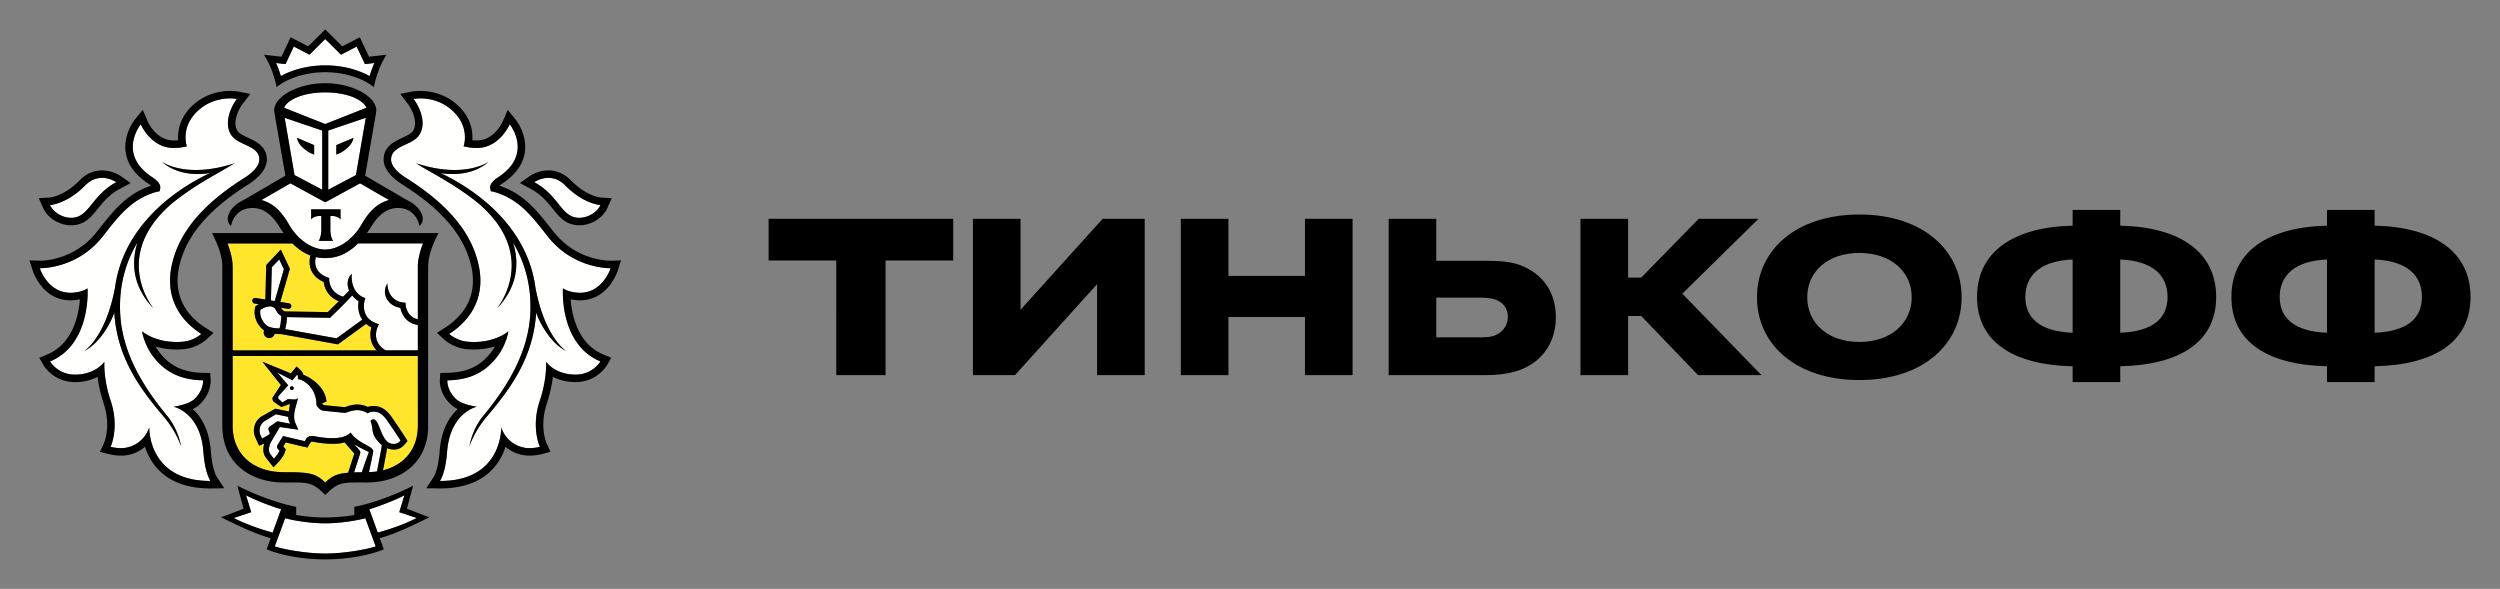
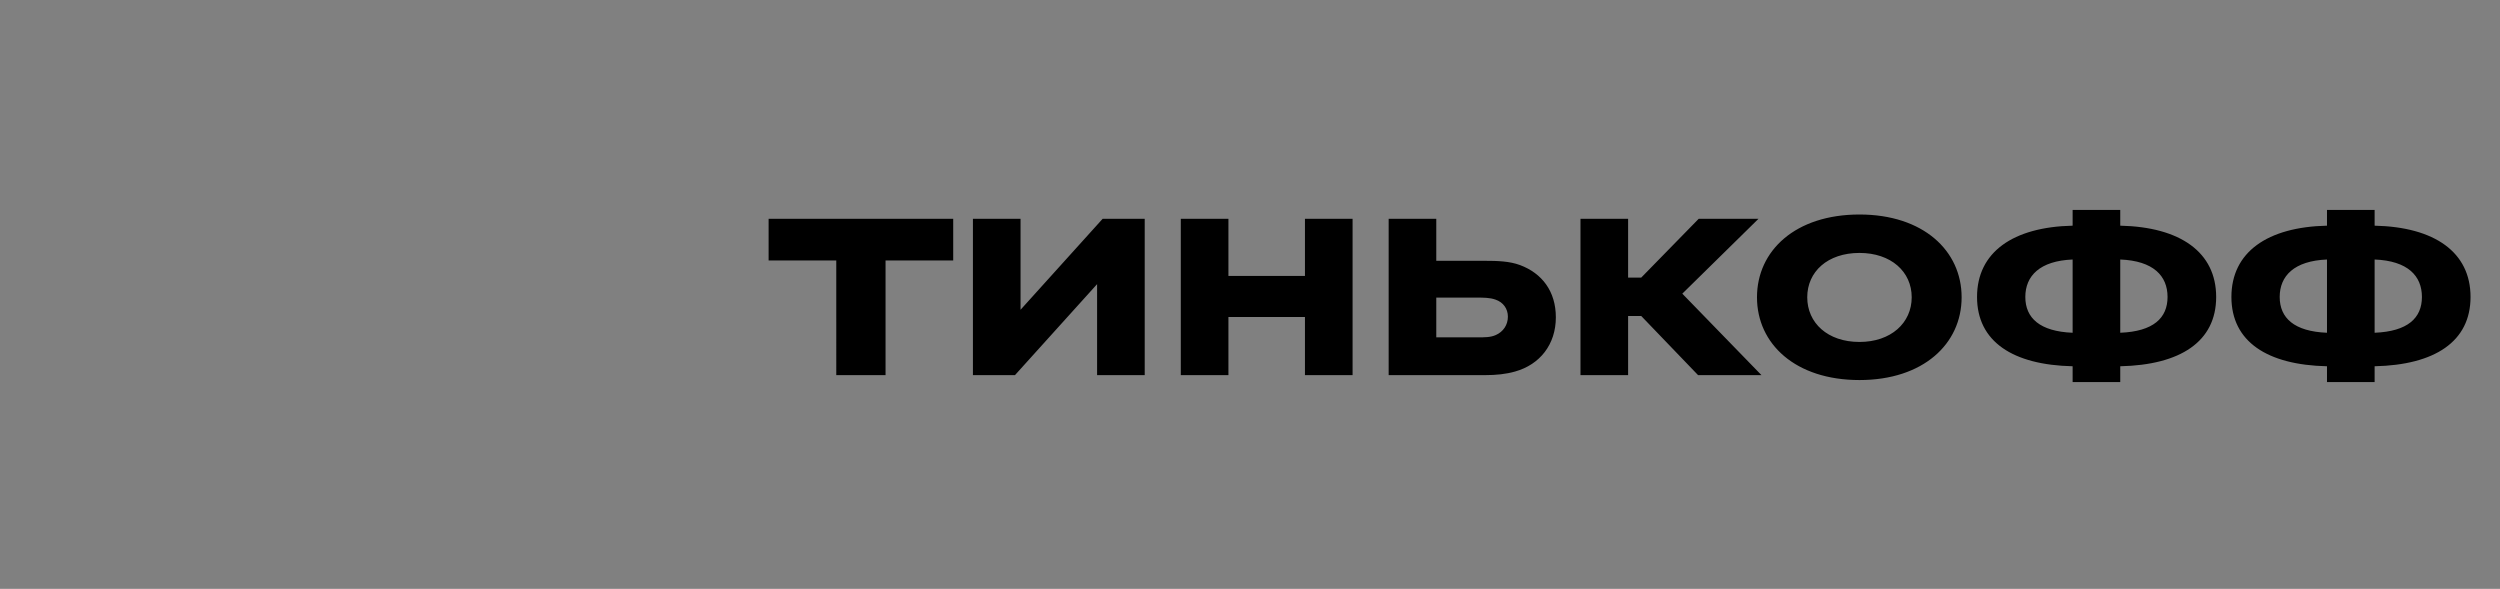
<svg xmlns="http://www.w3.org/2000/svg" width="424.56" height="100" version="1.1" viewBox="0 0 424.56 100">
  <rect x="0" y="0" width="424.56" height="100" fill="#808080" stroke="none" />
-   <path d="m44.491 74.444s1.227-0.502 1.339-0.865l-0.167-0.407c-0.114-0.268-0.1-0.558 0.126-0.714l1.322-0.918 2.212 0.427s-0.402-0.502-0.363-1.171l-2.109-0.446-1.991 1.213a1.936 1.936 0 0 0-0.633 2.301l0.265 0.583zm15.638 5.779c0.393-0.017 0.834-0.022 1.311-0.022 0 0 1.138-3.333 1.202-3.439a27.771 27.771 0 0 1-2.471-1.308c0.337 0.508 1.157 1.085 0.996 1.531zm0.678-38.884c-1.69 1.679-3.311 2.301-4.758 2.446a7.67 7.67 0 0 1-0.798 0.045h-0.036a7.592 7.592 0 0 1-1.584-0.167c-0.095 0.377-0.215 1.166 0.128 1.913 0.307 0.678 0.929 1.183 1.838 1.52l0.307 0.12 0.003 0.329c0 0.098 0.073 2.234 2.399 2.828 0.379-0.39 0.725-0.745 0.976-1.043-0.474-1.118-0.223-2.262 0.466-2.823-0.028 0.12-0.335 2.923 1.911 3.966l0.371 0.176-0.112 0.393c-0.036 0.12-0.784 2.834 1.936 3.843l0.48 0.184-0.215 0.466c-0.047 0.103-1.113 2.566 1.397 3.966h5.442v-4.332c-1.936-0.237-2.753-1.796-2.965-2.901-0.901-0.153-1.595-0.541-2.072-1.174-1.143-1.506-0.162-2.887-0.148-2.962-0.003 0.011 0 1.478 0.904 2.388 0.449 0.435 0.979 0.775 1.785 0.851l0.393 0.036 0.033 0.404c0.008 0.086 0.223 2.075 2.07 2.388l-0.003-8.842c0-1.372 0.399-2.75 0.879-4.022h-11.026zm-14.651 4.053-0.145 5.628 0.641 0.1 1.562-5.403-0.795-1.662-1.261 1.336zm3.386 20.846a0.315 0.315 0 0 1-0.304-0.343 0.318 0.318 0 0 1 0.343-0.298c0.184 0.008 0.312 0.167 0.307 0.34a0.326 0.326 0 0 1-0.346 0.301zm13.839 4.984c0.047 0 0.103 0.006 0.153 0.02 0.976 0.279 1.219 3.788 2.923 4.1 0.167 0.036 0.324 0.045 0.457 0.045 0.494 0 0.787-0.209 1.105-0.586 0 0-0.859-1.347-1.501-2.259-0.851-1.194-1.512-2.636-3.099-2.636-0.039 0-0.084 0-0.126 0.006a1.579 1.579 0 0 0-0.842 0.284 3.277 3.277 0 0 0-1.785-0.544c-0.99 0-1.766 0.457-2.153 0.457h-0.014l-3.542-0.351c-0.555-0.056-0.993-0.614-1.152-0.831l-0.061-0.095c0-0.098 0-0.195-0.006-0.282-0.12-2.904-2.362-4.145-3.163-4.167 0 0 0.095-0.552-0.12-0.761l-0.781 0.948-2.566-1.289 1.83 2.142-1.548 1.743c-0.195 0.198-0.17 0.466-0.089 0.58l0.669 0.591 0.848-0.516c0.042-0.031 0.12-0.042 0.215-0.042 0.234 0 0.586 0.061 0.901 0.061 0.349 0 0.647-0.073 0.683-0.399-0.106 1.077-1.105 2.948-0.449 4.418l0.485 1.11-3.132-0.452-1.467 2.48c-0.452 0.826-0.524 1.718-0.089 2.203l0.549 0.689s0.77-0.817 0.94-1.355l-0.248-0.273c-0.209-0.232-0.198-0.438-0.07-0.686l0.92-1.528 3.696 0.873 0.195-0.335c0.251-0.418 0.614-0.541 1.01-0.541 0.165 0 0.332 0.02 0.505 0.047 0.686 0.137 1.816 0.318 2.945 0.318 1.241 0 2.471-0.223 3.127-0.957 1.339 1.989 4.055 2.304 3.841 3.316l-0.714 3.408c0.474-0.022 0.929-0.053 1.361-0.112l0.681-3.545a20.333 20.333 0 0 0 0.145-0.906c-0.262-0.268-0.895-0.828-1.255-1.512-0.477-0.923-0.218-1.406-0.664-2.605 0 0 0.139-0.279 0.452-0.279zm32.803-11.603c-2.873-1.422-4.686-5.188-5.126-6.543-0.474 7.469-4.114 12.651-8.367 17.638-2.209 2.588-2.979 5.104-2.979 5.104s0.427-2.85 2.334-5.171c3.969-4.775 7.74-10.722 8.022-17.6 0.192-4.797-1.038-8.688-2.962-11.895 1.077 3.339 0.923 7.43-2.728 11.248 0 0 7.271-8.724-2.892-17.672-4.067-3.403-8.518-5.506-10.808-6.995 8.275 2.705 12.319-0.273 12.319-0.273-2.644 2.295-6.066 2.256-8.189 1.925 0.577 0.282 1.177 0.577 1.819 0.92 6.981 3.799 13.252 10.049 14.323 18.701v-0.067c1.62 8.498 5.235 10.679 5.235 10.679zm2.125-9.902c0.064 0.006 0.12 0.006 0.184 0.006 3.891 0 5.207-4.175 5.207-4.175h-0.075c-0.714 0-6.499-0.167-10.588-5.375-2.689-3.422-4.895-6.432-9.252-7.614l-0.43-0.078-0.092-0.438c-0.12-0.667 0.335-1.291 1.372-1.964 6.011-3.944 1.925-8.975 1.925-8.975s-1.712 4.022-5.553 4.022l-0.287-0.006c-0.435-0.022-0.856-0.036-1.28-0.128l-0.708-0.139s1.096-2.984-1.548-5.721c-1.989-2.07-4.412-2.421-5.81-2.421-0.706 0-1.152 0.092-1.152 0.092 1.328 1.738 2.287 4.624 0.753 6.404-1.325 1.528-4.56 1.604-4.56 3.885 0 0.965 0.901 2.092 2.519 3.104 4.864 3.068 9.692 7.14 11.7 12.598 2.51 6.806-0.318 11.324-4.351 13.915 0 0 1.266 1.166 3.099 1.317 0.374 0.036 0.739 0.053 1.079 0.053 3.874 0 5.877-1.821 5.877-1.821s-0.332 2.516-2.343 4.85c-1.863 2.153-4.304 3.425-8.027 3.478 0 0-0.117 1.729 1.531 3.23 1.057 0.946 3.492 1.255 3.492 1.255s-4.563 0.923-5.068 7.676c-0.273 3.659-1.205 4.928-1.205 4.928h0.081c10.588 0 10.317-9.098 10.317-9.098s0.736 2.694 3.69 3.397c0.357 0.095 0.739 0.131 1.102 0.131 0.948 0 1.777-0.223 1.777-0.223s-1.548-3.269-0.014-7.84c1.275-3.796 1.068-6.607 1.068-6.607s1.425 2.162 4.965 2.181h0.036a4.97 4.97 0 0 0 4.228-2.237c-7.059-2.937-6.362-12.412-6.362-12.412s0.915 0.686 2.703 0.753zm-70.535 20.997c-4.253-4.987-7.893-10.169-8.373-17.638-0.438 1.358-2.248 5.124-5.118 6.543 0 0 3.609-2.181 5.23-10.679v0.067c1.074-8.652 7.344-14.902 14.325-18.698 0.641-0.349 1.244-0.641 1.816-0.92-2.12 0.329-5.545 0.368-8.186-1.925 0 0 4.044 2.976 12.316 0.271-2.287 1.489-6.739 3.592-10.803 6.995-10.166 8.947-2.895 17.672-2.895 17.672-3.654-3.821-3.804-7.907-2.728-11.248-1.925 3.208-3.157 7.098-2.957 11.899 0.276 6.875 4.044 12.821 8.005 17.6 1.919 2.315 2.351 5.165 2.351 5.165s-0.781-2.513-2.984-5.101zm1.701-1.646s2.435-0.307 3.492-1.255c1.646-1.498 1.531-3.227 1.531-3.227-3.726-0.053-6.164-1.325-8.036-3.478-2.003-2.334-2.337-4.85-2.337-4.85s2.003 1.821 5.871 1.821c0.349 0 0.711-0.017 1.082-0.053a5.712 5.712 0 0 0 3.107-1.317c-4.039-2.591-6.867-7.11-4.359-13.918 2.008-5.453 6.833-9.527 11.704-12.598 1.615-1.01 2.513-2.136 2.513-3.102 0-2.281-3.23-2.357-4.555-3.885-1.534-1.78-0.572-4.666 0.753-6.404 0 0-0.443-0.092-1.152-0.092-1.395 0-3.818 0.351-5.81 2.421-2.65 2.739-1.548 5.723-1.548 5.723l-0.708 0.139c-0.421 0.086-0.848 0.103-1.283 0.128l-0.279 0.003c-3.849 0-5.559-4.019-5.559-4.019s-4.08 5.029 1.93 8.973c1.032 0.672 1.487 1.3 1.367 1.964l-0.092 0.435-0.438 0.078c-4.348 1.185-6.554 4.195-9.248 7.617-4.089 5.207-9.868 5.375-10.585 5.375h-0.078s1.319 4.175 5.213 4.175c0.061 0 0.117 0 0.184-0.006 1.788-0.064 2.705-0.75 2.705-0.75s0.692 9.474-6.365 12.412c0 0 1.286 2.24 4.231 2.24h0.033c3.542-0.022 4.965-2.184 4.965-2.184s-0.206 2.814 1.063 6.607c1.534 4.574-0.006 7.838-0.006 7.838s0.823 0.223 1.774 0.223c0.368 0 0.745-0.033 1.099-0.128 2.951-0.703 3.69-3.397 3.69-3.397s-0.271 9.098 10.319 9.098h0.078s-0.929-1.269-1.199-4.928c-0.502-6.75-5.071-7.678-5.071-7.678zm23.365-33.526h4.993v1.715c-0.586-0.72-1.729-0.572-1.729-0.572v2.474s0.039 1.216 0.469 1.743h-2.471c0.432-0.527 0.469-1.743 0.469-1.743v-2.474s-1.138-0.148-1.729 0.572zm-5.439 0.257c0.173 0.187 0.343 0.39 0.508 0.594 0.039 0.047 0.075 0.089 0.114 0.145 0.153 0.201 0.307 0.418 0.455 0.636l0.1 0.148c0.176 0.268 0.343 0.544 0.51 0.831 1.528 2.641 3.972 4.22 6.139 4.223 2.173-0.003 4.613-1.581 6.144-4.223 0.17-0.293 0.34-0.577 0.519-0.845a12.197 12.197 0 0 1 0.653-0.906c0.17-0.212 0.346-0.418 0.524-0.608 0.031-0.028 0.056-0.059 0.086-0.084 0.781-0.798 1.704-1.406 2.92-1.743l-0.541-0.315h-0.028l-2.153-1.25-2.206-1.269-5.902 3.219-0.017-0.014-0.008 0.014-5.902-3.219-2.209 1.269-2.153 1.25h-0.025l-0.544 0.315c1.213 0.335 2.139 0.937 2.92 1.738 0.033 0.028 0.056 0.067 0.095 0.095zm7.826-20.115c-3.654 0.003-6.396 1.202-6.992 2.616l6.992 2.761 6.995-2.761c-0.591-1.414-3.333-2.613-6.995-2.616zm0.075 73.184h-0.139c-2.215 0.014-5.269-0.441-6.736-0.873l-1.768 4.795c1.166 0.416 5.115 1.213 8.577 1.213 3.456 0 7.408-0.798 8.571-1.213l-1.766-4.792c-1.476 0.43-4.524 0.884-6.739 0.87zm13.379-4.769c-1.317 0.747-4.253 1.869-5.963 2.388l1.434 3.961c2.644-0.725 4.828-1.57 6.63-2.477l-2.979-0.99zm-26.901 0 0.881 2.881-2.982 0.99c1.799 0.906 3.991 1.752 6.627 2.474l1.436-3.961c-1.707-0.519-4.649-1.637-5.963-2.385zm13.446-72.997c2.759 0 5.458 0.661 7.539 1.819 0.19-0.636 0.455-1.411 0.814-2.223l-0.787 0.095-0.823 0.084-0.349-0.75-1.054-2.223-1.913 0.999-0.747 0.379-0.597-0.586-2.083-2.064-2.078 2.064-0.594 0.586-0.745-0.379-1.925-0.999-1.04 2.223-0.354 0.753-0.826-0.086-0.781-0.095c0.36 0.812 0.622 1.587 0.814 2.223 2.086-1.157 4.786-1.819 7.531-1.819zm42.074 25.708c0.36 0.123 0.722 0.179 1.082 0.179 1.562 0 3.068-1.012 3.584-2.167 0 0-2.859-0.173-5.933-3.3-0.976-1.01-2.014-1.314-2.901-1.314-1.381 0-2.418 0.728-2.418 0.728 3.715 1.98 4.471 5.16 6.585 5.874zm-85.222 0.176c0.363 0 0.725-0.053 1.074-0.179 2.12-0.714 2.884-3.891 6.591-5.868 0 0-1.038-0.731-2.41-0.731-0.893 0-1.927 0.301-2.909 1.317-3.071 3.124-5.927 3.3-5.927 3.3 0.513 1.152 2.022 2.164 3.581 2.164zm41.271-12.347v1.618l-0.31-0.145c-0.014-0.011-0.471-0.112-1.261-0.742-1.308-1.015-1.333-1.952-1.333-1.952l2.901 1.222zm1.367 7.578v-10.047l-6.381-2.17 1.685 9.734 4.7 2.482zm2.399-7.578 2.901-1.222s-0.022 0.937-1.336 1.952c-0.789 0.628-1.244 0.731-1.258 0.742l-0.307 0.142zm3.328 5.099 1.676-9.734-6.379 2.167v10.047l4.702-2.482zm-14.752 25.769c0.622 0.223 1.375 0.271 1.763 0.271 0.014-0.047 0.036-0.106 0.056-0.179 0.031-0.112 0.064-0.229 0.089-0.351 0.109-0.558 0.145-1.185 0.156-1.593a2.237 2.237 0 0 1-0.84-0.887c-0.237-0.499-0.575-0.734-1.068-0.734-0.641 0-1.33 0.39-1.629 0.569-0.234 1.389 0.789 2.65 1.473 2.901zm14.118-5.33c-1.183 1.291-3.506 3.542-3.618 3.654l-0.139 0.139-7.335-0.114a7.614 7.614 0 0 1-0.234 1.799l-0.059 0.232 8.722 1.573c0.906-0.636 3.403-2.463 4.373-3.18-0.706-1.032-0.773-2.256-0.614-3.115a4.365 4.365 0 0 1-1.096-0.987z" fill="#fffffe" />
-   <path d="m70.957 60.456h-31.448v11.851c0 4.848 3.5 7.879 8.669 7.879 4.315 0 5.453 0.167 7.056 1.766 1.107-1.107 2.022-1.517 3.905-1.673l0.042-0.181 0.99-3.071c-0.056-0.07-1.673-1.913-1.673-1.913-0.641 0.215-1.183 0.251-2.092 0.251-0.929 0-1.98-0.112-3.121-0.324a1.448 1.448 0 0 0-0.326-0.039c-0.139 0-0.148 0.011-0.187 0.081l-0.195 0.326-0.363 0.597-0.678-0.159-3.018-0.711-0.416 0.683 0.064 0.075 0.365 0.404-0.162 0.53c-0.223 0.689-0.943 1.495-1.163 1.718l-0.753 0.809-0.689-0.867-0.516-0.65c-0.544-0.608-0.669-1.54-0.363-2.516a0.059 0.059 0 0 1-0.031 0.011l-0.851 0.354-0.382-0.837-0.271-0.589a2.884 2.884 0 0 1 0.957-3.478l2.427-1.375 2.315 0.455c0.056-0.223 0.139-1.015 0.204-1.219-0.045-0.006-0.086-0.014-0.131-0.014l-1.333 0.496-1.283-0.887s-0.502-0.485-0.047-0.971l1.241-1.888-3.152-3.961 4.845 1.991 0.324-0.399 0.653-0.787 0.742 0.708a1.411 1.411 0 0 1 0.39 0.7c1.333 0.522 3.726 2.058 3.938 4.557l-0.747 0.298v0.02c0.17 0.204 0.312 0.287 0.357 0.296l3.458 0.34c0.089-0.017 0.195-0.056 0.318-0.089 0.432-0.148 1.077-0.363 1.841-0.363 0.625 0 1.227 0.145 1.805 0.418 0.215-0.084 0.474-0.142 0.781-0.162l0.167-0.006c1.849 0 2.77 1.386 3.509 2.493 0.123 0.192 0.245 0.371 0.374 0.549 0.647 0.915 1.492 2.251 1.526 2.309l0.382 0.594-0.469 0.547c-0.357 0.418-0.901 0.906-1.827 0.906a3.347 3.347 0 0 1-0.625-0.064 2.65 2.65 0 0 1-0.552-0.17 14.105 14.105 0 0 1-0.098 0.589l-0.605 3.171c3.626-0.893 5.93-3.637 5.93-7.564zm-31.448-0.954h24.461c-1.222-1.266-1.202-2.864-0.893-3.905a4.033 4.033 0 0 1-0.912-0.602c-0.957 0.706-3.874 2.834-4.636 3.369l-0.165 0.112-9.6-1.74h-0.195c-0.229 0-0.566-0.008-0.934-0.056a0.934 0.934 0 0 1-1.673 0.337 0.934 0.934 0 0 1-0.167-0.706l0.036-0.209c-0.987-0.697-1.905-2.259-1.498-3.905l0.039-0.173 0.139-0.1a5.411 5.411 0 0 1 0.435-0.268l-0.697-0.112a0.483 0.483 0 0 1-0.396-0.544c0.045-0.262 0.287-0.446 0.547-0.399l1.659 0.262 0.153-5.86 2.471-2.622 1.545 3.255-1.629 5.64 1.467 0.232a0.48 0.48 0 0 1 0.396 0.549 0.471 0.471 0 0 1-0.469 0.396l-0.075-0.003-1.197-0.195c0.017 0.039 0.039 0.059 0.056 0.098a1.311 1.311 0 0 0 0.575 0.53l7.316 0.12c0.31-0.304 1.077-1.057 1.869-1.855a3.952 3.952 0 0 1-2.566-3.272c-1.004-0.43-1.701-1.071-2.086-1.908-0.469-1.038-0.301-2.075-0.176-2.58-0.976-0.354-2.003-1.007-3.051-2.05h-11.022c0.474 1.272 0.873 2.65 0.873 4.019v14.141z" fill="#ffe52b" />
-   <path d="m55.233 21.066-6.992-2.767c0.594-1.411 3.336-2.611 6.992-2.613 3.659 0.003 6.401 1.202 6.995 2.613zm5.213 8.671-4.7 2.482v-10.052l6.379-2.17-1.679 9.734zm2.912 2.666 2.148 1.25h0.031l0.541 0.315c-1.213 0.335-2.142 0.946-2.92 1.743l-0.084 0.084a10.395 10.395 0 0 0-0.527 0.608l-0.098 0.128c-0.167 0.215-0.326 0.435-0.474 0.664l-0.081 0.114a15.608 15.608 0 0 0-0.516 0.845c-1.534 2.641-3.974 4.22-6.144 4.226-2.17-0.006-4.613-1.584-6.142-4.226a17.731 17.731 0 0 0-0.51-0.831l-0.1-0.148a17.097 17.097 0 0 0-0.452-0.636c-0.039-0.056-0.075-0.098-0.114-0.145a12.236 12.236 0 0 0-0.51-0.594c-0.036-0.028-0.061-0.064-0.095-0.095a6.331 6.331 0 0 0-2.92-1.738l0.547-0.315h0.022l2.156-1.25 2.206-1.269 5.902 3.219 0.011-0.011 0.017 0.011 5.899-3.219zm8.479 8.936c-0.483 1.272-0.881 2.65-0.881 4.019l0.006 8.842c-1.844-0.307-2.064-2.298-2.07-2.385l-0.033-0.404-0.399-0.036a2.814 2.814 0 0 1-1.78-0.851c-0.906-0.906-0.906-2.374-0.906-2.388-0.011 0.075-0.993 1.45 0.145 2.957 0.48 0.636 1.177 1.029 2.075 1.183 0.212 1.102 1.032 2.661 2.968 2.901v4.323h-5.442c-2.51-1.397-1.448-3.857-1.397-3.963l0.212-0.469-0.48-0.181c-2.719-1.01-1.969-3.726-1.933-3.843l0.112-0.396-0.374-0.173c-2.242-1.043-1.938-3.849-1.908-3.966-0.692 0.561-0.94 1.701-0.466 2.825-0.257 0.296-0.602 0.65-0.979 1.04a3.054 3.054 0 0 1-2.399-2.831l-0.003-0.329-0.307-0.117c-0.906-0.335-1.528-0.842-1.838-1.52-0.343-0.75-0.223-1.534-0.128-1.916a8.041 8.041 0 0 0 1.584 0.167h0.036c0.271 0 0.536-0.017 0.798-0.042 1.45-0.145 3.068-0.767 4.758-2.446zm-6.8 38.532 0.608-3.171 0.098-0.586a3.366 3.366 0 0 0 1.177 0.232c0.926 0 1.467-0.491 1.827-0.906l0.463-0.544-0.379-0.597c-0.033-0.059-0.879-1.395-1.526-2.309a12.425 12.425 0 0 1-0.371-0.552c-0.739-1.105-1.662-2.491-3.514-2.491l-0.165 0.006a2.719 2.719 0 0 0-0.781 0.159 4.22 4.22 0 0 0-1.805-0.413 5.606 5.606 0 0 0-1.838 0.357c-0.123 0.036-0.234 0.075-0.321 0.092l-3.458-0.34c-0.045-0.011-0.184-0.095-0.357-0.296v-0.02l0.747-0.298c-0.209-2.499-2.605-4.036-3.938-4.557a1.409 1.409 0 0 0-0.39-0.703l-0.742-0.706-0.653 0.784-0.321 0.402-4.848-1.994 3.152 3.963-1.241 1.888c-0.457 0.483 0.047 0.971 0.047 0.971l1.283 0.887 1.333-0.499c0.045 0 0.084 0.011 0.131 0.017-0.064 0.204-0.148 0.999-0.204 1.219l-2.312-0.455-2.427 1.375c-1.252 0.92-1.422 2.438-0.957 3.478l0.268 0.591 0.382 0.834 0.851-0.351c0.014-0.006 0.025-0.008 0.033-0.017-0.307 0.979-0.181 1.908 0.363 2.519l0.516 0.65 0.686 0.87 0.753-0.812c0.223-0.223 0.943-1.029 1.163-1.721l0.162-0.527-0.365-0.404-0.061-0.075 0.413-0.683 3.018 0.714 0.681 0.156 0.363-0.6 0.195-0.324c0.036-0.07 0.045-0.081 0.184-0.081 0.109 0 0.215 0.011 0.329 0.039a16.986 16.986 0 0 0 3.124 0.321c0.901 0 1.445-0.033 2.086-0.248 0 0 1.62 1.841 1.676 1.913l-0.993 3.068-0.045 0.184c-1.877 0.153-2.792 0.566-3.899 1.673-1.607-1.595-2.742-1.766-7.056-1.766-5.168 0-8.671-3.032-8.671-7.882v-11.848h31.45l0.006 11.848c0 3.93-2.304 6.672-5.93 7.567zm-19.371-6.699 0.165 0.41c-0.112 0.357-1.339 0.865-1.339 0.865l-0.262-0.583a1.936 1.936 0 0 1 0.633-2.304l1.989-1.213 2.111 0.446c-0.042 0.672 0.36 1.174 0.36 1.174l-2.209-0.424-1.325 0.915c-0.223 0.156-0.24 0.446-0.123 0.714zm19.036 3.347-0.678 3.545c-0.435 0.061-0.893 0.095-1.361 0.112l0.714-3.403c0.212-1.015-2.499-1.33-3.841-3.319-0.655 0.736-1.885 0.957-3.124 0.957-1.132 0-2.259-0.181-2.948-0.318a3.235 3.235 0 0 0-0.502-0.047c-0.399 0-0.759 0.123-1.01 0.544l-0.195 0.335-3.698-0.873-0.92 1.526c-0.128 0.248-0.139 0.455 0.07 0.686l0.251 0.273c-0.173 0.538-0.943 1.355-0.943 1.355l-0.549-0.689c-0.435-0.485-0.363-1.378 0.089-2.203l1.467-2.482 3.132 0.455-0.485-1.113c-0.655-1.47 0.343-3.339 0.449-4.415-0.036 0.326-0.335 0.399-0.681 0.399-0.318 0-0.669-0.059-0.904-0.059-0.092 0-0.173 0.008-0.215 0.039l-0.848 0.516-0.669-0.591c-0.081-0.112-0.106-0.382 0.089-0.583l1.551-1.74-1.83-2.142 2.56 1.291 0.784-0.951c0.215 0.212 0.12 0.761 0.12 0.761 0.8 0.022 3.046 1.264 3.163 4.164 0.008 0.089 0.008 0.187 0.008 0.284l0.059 0.095c0.159 0.22 0.597 0.781 1.152 0.831l3.542 0.351h0.014c0.39 0 1.163-0.457 2.153-0.457 0.544 0 1.143 0.139 1.785 0.544 0 0 0.324-0.257 0.845-0.284 0.039-0.006 0.084-0.006 0.12-0.006 1.59 0 2.251 1.439 3.104 2.636 0.641 0.909 1.498 2.259 1.498 2.259-0.315 0.377-0.611 0.586-1.105 0.586a2.279 2.279 0 0 1-0.457-0.045c-1.701-0.315-1.95-3.821-2.92-4.1a0.591 0.591 0 0 0-0.156-0.02c-0.312 0-0.449 0.279-0.449 0.279 0.446 1.197 0.184 1.679 0.664 2.602 0.357 0.683 0.99 1.244 1.252 1.512 0 0-0.07 0.519-0.148 0.906zm-3.26 3.682c-0.474 0-0.915 0.006-1.311 0.022l1.038-3.238c0.162-0.449-0.658-1.026-0.996-1.534 0.51 0.324 1.835 1.032 2.474 1.311a169.51 169.51 0 0 0-1.205 3.439zm-15.43-29.18 0.148-5.628 1.261-1.336 0.792 1.662-1.562 5.403-0.641-0.098zm0.906 1.746a2.228 2.228 0 0 0 0.837 0.884 10.331 10.331 0 0 1-0.153 1.595c-0.028 0.123-0.056 0.237-0.092 0.351-0.017 0.073-0.039 0.131-0.053 0.179-0.388 0-1.143-0.047-1.76-0.273-0.686-0.251-1.71-1.512-1.473-2.901 0.296-0.181 0.982-0.569 1.626-0.569 0.494 0 0.831 0.234 1.068 0.734zm14.604 1.512c-0.968 0.717-3.467 2.544-4.373 3.18l-8.724-1.573 0.061-0.232c0.112-0.455 0.232-1.074 0.237-1.802l7.333 0.117 0.139-0.139c0.112-0.112 2.435-2.362 3.618-3.654 0.282 0.354 0.633 0.689 1.096 0.985-0.156 0.865-0.092 2.086 0.614 3.118zm-11.862-12.938c1.052 1.043 2.075 1.693 3.051 2.05-0.126 0.502-0.293 1.545 0.176 2.58 0.385 0.837 1.082 1.478 2.089 1.908 0.112 1.032 0.761 2.586 2.566 3.272-0.792 0.798-1.562 1.551-1.869 1.852l-7.319-0.114a1.311 1.311 0 0 1-0.575-0.536c-0.014-0.036-0.039-0.056-0.056-0.095l1.197 0.195 0.075 0.003a0.471 0.471 0 0 0 0.469-0.396 0.48 0.48 0 0 0-0.393-0.549l-1.47-0.234 1.629-5.637-1.542-3.255-2.474 2.622-0.151 5.86-1.662-0.265c-0.257-0.05-0.502 0.139-0.549 0.399a0.485 0.485 0 0 0 0.399 0.549l0.697 0.106c-0.251 0.142-0.416 0.257-0.435 0.271l-0.139 0.1-0.039 0.173c-0.404 1.646 0.51 3.208 1.498 3.905l-0.036 0.209c-0.039 0.251 0.017 0.502 0.167 0.706a0.92 0.92 0 0 0 0.767 0.396 0.937 0.937 0 0 0 0.906-0.731c0.368 0.042 0.706 0.053 0.934 0.053h0.198l9.598 1.738 0.165-0.109c0.764-0.536 3.682-2.664 4.636-3.369 0.265 0.226 0.558 0.432 0.912 0.602-0.31 1.04-0.329 2.639 0.893 3.905h-24.461v-14.141c0-1.372-0.399-2.75-0.873-4.022zm-1.322-21.337 6.384 2.167v10.047l-4.7-2.482-1.685-9.734zm15.574-1.213c0-2.452-4.12-4.658-8.666-4.658h-0.028c-4.546 0-8.663 2.206-8.663 4.658l0.089 0.602 1.816 10.44-1.824 1.06-4.716 2.761h0.017s-1.06 0.547-1.554 0.881c-1.796 1.25-2.178 3.074-1.135 3.827 0.257-1.487 1.431-3.04 3.626-3.04 1.584 0 2.789 0.82 3.765 2.044 0.251 0.31 0.488 0.641 0.708 0.996 0.273 0.449 0.549 0.845 0.82 1.224h-12.155c0.893 1.799 1.743 3.704 1.743 5.774v26.949c0 6.521 5.006 9.634 10.423 9.634 4.186 0 4.75-0.19 7.059 2.114 2.298-2.304 2.864-2.114 7.054-2.114 5.419 0 10.418-3.113 10.418-9.634v-26.949c0-2.07 0.851-3.974 1.749-5.774h-12.161c0.273-0.379 0.547-0.775 0.82-1.224 0.223-0.354 0.46-0.686 0.706-0.996 0.982-1.23 2.187-2.044 3.771-2.044 2.195 0 3.366 1.554 3.626 3.04 1.043-0.753 0.667-2.577-1.143-3.827-0.48-0.335-1.545-0.881-1.545-0.881h0.02l-4.728-2.761-1.813-1.06 1.813-10.44zm-49.485 12.735c0.982-1.012 2.017-1.319 2.909-1.319 1.372 0 2.413 0.734 2.413 0.734-3.709 1.98-4.474 5.154-6.593 5.871a3.188 3.188 0 0 1-1.074 0.176c-1.559 0-3.068-1.01-3.581-2.162 0 0 2.856-0.176 5.927-3.3zm-2.346 6.733c0.51 0 1.01-0.078 1.484-0.24 1.328-0.441 2.176-1.498 3.068-2.602 0.912-1.124 1.938-2.399 3.718-3.347l1.83-0.985-1.701-1.199c-0.139-0.086-1.414-0.948-3.143-0.948-1.417 0-2.733 0.577-3.818 1.687-2.641 2.703-5.009 2.92-5.096 2.923l-1.841 0.109 0.753 1.693c0.764 1.687 2.761 2.909 4.747 2.909zm8.32 14.793c-0.195-4.8 1.032-8.691 2.957-11.899-1.071 3.341-0.926 7.43 2.733 11.252 0 0-7.274-8.73 2.892-17.672 4.067-3.405 8.515-5.508 10.803-6.998-8.273 2.705-12.314-0.273-12.314-0.273 2.641 2.295 6.064 2.259 8.186 1.925-0.575 0.282-1.177 0.575-1.819 0.923-6.981 3.796-13.248 10.047-14.325 18.698v-0.064c-1.62 8.496-5.23 10.677-5.23 10.677 2.873-1.422 4.68-5.188 5.121-6.543 0.48 7.469 4.117 12.651 8.367 17.641 2.209 2.586 2.984 5.099 2.984 5.099s-0.43-2.848-2.346-5.165c-3.961-4.778-7.731-10.724-8.01-17.6zm32.44-17.508v1.718c0.591-0.722 1.729-0.575 1.729-0.575v2.474s-0.036 1.216-0.469 1.743h2.471c-0.43-0.527-0.471-1.743-0.471-1.743v-2.474s1.143-0.148 1.729 0.575v-1.718h-4.993zm-1.06-10.174c0.789 0.628 1.247 0.734 1.261 0.742l0.307 0.142v-1.615l-2.901-1.222s0.025 0.937 1.333 1.952zm6.9 0c1.311-1.015 1.339-1.952 1.339-1.952l-2.904 1.222v1.618l0.307-0.145c0.014-0.008 0.469-0.114 1.258-0.742zm34.455 4.839c0.887 0 1.925 0.304 2.901 1.317 3.074 3.124 5.933 3.3 5.933 3.3-0.519 1.152-2.025 2.164-3.584 2.164-0.36 0-0.725-0.056-1.079-0.181-2.117-0.714-2.873-3.891-6.585-5.868 0 0 1.032-0.731 2.415-0.731zm-3.021 1.858c1.777 0.948 2.814 2.223 3.724 3.35 0.893 1.102 1.738 2.162 3.068 2.602 0.469 0.162 0.968 0.24 1.478 0.24 1.989 0 3.988-1.222 4.747-2.912l0.761-1.69-1.844-0.112c-0.086 0-2.46-0.22-5.099-2.92-1.088-1.11-2.401-1.69-3.816-1.69-1.729 0-3.012 0.865-3.152 0.954l-1.696 1.197zm0.834 16.877v0.064c-1.071-8.652-7.341-14.9-14.323-18.698-0.641-0.346-1.241-0.641-1.819-0.92 2.123 0.329 5.545 0.368 8.189-1.925 0 0-4.044 2.976-12.319 0.271 2.287 1.489 6.741 3.592 10.808 6.995 10.161 8.947 2.892 17.672 2.892 17.672 3.654-3.818 3.804-7.907 2.728-11.248 1.925 3.208 3.152 7.098 2.962 11.899-0.279 6.875-4.053 12.821-8.022 17.6-1.908 2.315-2.332 5.165-2.332 5.165s0.77-2.513 2.976-5.099c4.253-4.993 7.893-10.172 8.367-17.641 0.441 1.358 2.254 5.124 5.126 6.543 0 0-3.612-2.181-5.235-10.677zm-55.281 32.733c-10.59 0-10.319-9.095-10.319-9.095s-0.742 2.694-3.69 3.394a4.343 4.343 0 0 1-1.102 0.131c-0.948 0-1.774-0.223-1.774-0.223s1.542-3.269 0.006-7.84c-1.266-3.793-1.06-6.607-1.06-6.607s-1.425 2.162-4.965 2.184h-0.036c-2.943 0-4.228-2.24-4.228-2.24 7.056-2.937 6.365-12.412 6.365-12.412s-0.92 0.686-2.705 0.753h-0.187c-3.894 0-5.213-4.173-5.213-4.173h0.081c0.72 0 6.496-0.167 10.582-5.375 2.692-3.422 4.901-6.432 9.248-7.614l0.438-0.078 0.092-0.438c0.123-0.664-0.335-1.291-1.367-1.964-6.011-3.944-1.93-8.973-1.93-8.973s1.707 4.019 5.559 4.019l0.279-0.003c0.435-0.022 0.862-0.042 1.283-0.131l0.708-0.137s-1.099-2.984 1.551-5.723c1.991-2.07 4.41-2.421 5.807-2.421 0.711 0 1.149 0.092 1.149 0.092-1.322 1.738-2.281 4.624-0.753 6.404 1.328 1.531 4.56 1.604 4.56 3.882 0 0.968-0.901 2.095-2.516 3.107-4.867 3.068-9.695 7.14-11.704 12.598-2.505 6.806 0.324 11.324 4.359 13.918 0 0-1.269 1.166-3.104 1.314a11.491 11.491 0 0 1-1.082 0.053c-3.871 0-5.874-1.819-5.874-1.819s0.335 2.513 2.337 4.85c1.869 2.153 4.309 3.422 8.033 3.475 0 0 0.12 1.729-1.528 3.23-1.057 0.948-3.492 1.255-3.492 1.255s4.566 0.926 5.068 7.676c0.273 3.659 1.199 4.928 1.199 4.928zm1.124-0.725c-0.003-0.014-0.742-1.171-0.979-4.295-0.279-3.743-1.69-5.93-3.087-7.185 0.404-0.19 0.781-0.427 1.093-0.711 2.05-1.846 1.964-4.016 1.95-4.256l-0.078-1.171-1.174-0.017c-3.129-0.05-5.313-0.987-7.084-3.046a9.539 9.539 0 0 1-1.015-1.434c0.976 0.298 2.17 0.519 3.584 0.519 0.377 0 0.773-0.022 1.188-0.05a7.012 7.012 0 0 0 3.857-1.646l1.219-1.124-1.389-0.893c-3.113-1.994-6.295-5.774-3.849-12.403 1.581-4.309 5.238-8.211 11.184-11.955 2.008-1.269 3.107-2.767 3.107-4.195 0-2.206-1.841-3.076-3.191-3.698-0.658-0.315-1.344-0.628-1.676-1.015-1.046-1.213-0.167-3.537 0.806-4.797l1.244-1.632-2.017-0.399c-0.056-0.008-0.586-0.106-1.395-0.106-1.503 0-4.379 0.365-6.722 2.8-1.955 2.025-2.212 4.181-2.111 5.573-0.19 0.017-0.379 0.025-0.58 0.033h-0.215c-2.945 0-4.334-3.124-4.387-3.244l-0.828-1.952-1.339 1.646c-0.075 0.1-2.036 2.544-1.556 5.609 0.315 2.036 1.593 3.793 3.785 5.238 0.24 0.153 0.404 0.284 0.524 0.393-4.139 1.347-6.446 4.301-8.883 7.405l-0.351 0.441c-3.726 4.75-9.001 4.892-9.631 4.892l-1.796-0.056 0.547 1.712c0.064 0.206 1.654 5.068 6.426 5.068l0.229-0.008c0.505-0.014 0.959-0.084 1.361-0.162-0.195 2.65-1.171 7.55-5.556 9.372l-1.339 0.558 0.725 1.264c0.067 0.114 1.696 2.867 5.383 2.867a8.183 8.183 0 0 0 3.799-0.893c0.142 1.199 0.438 2.736 1.012 4.457 1.333 3.977 0.092 6.769 0.045 6.881l-0.658 1.389 1.487 0.393c0.1 0.028 1.015 0.257 2.097 0.257a6.22 6.22 0 0 0 4.061-1.495c0.404 1.247 1.099 2.655 2.301 3.902 2.047 2.106 4.99 3.168 8.833 3.168l2.329-0.031zm12.788-15.354a0.318 0.318 0 0 0-0.343 0.301 0.315 0.315 0 0 0 0.304 0.34 0.326 0.326 0 0 0 0.346-0.298 0.326 0.326 0 0 0-0.307-0.343zm14.576 24.851-1.436-3.961c1.71-0.522 4.647-1.643 5.966-2.388l-0.879 2.881 2.976 0.99c-1.802 0.904-3.983 1.749-6.627 2.474zm-8.92 3.556c-3.461 0-7.411-0.798-8.577-1.213l1.768-4.792c1.467 0.43 4.518 0.884 6.736 0.87h0.139c2.215 0.014 5.263-0.443 6.739-0.87l1.766 4.792c-1.166 0.418-5.115 1.213-8.571 1.213zm-15.552-6.033 2.979-0.99-0.881-2.881c1.314 0.745 4.259 1.869 5.963 2.388l-1.436 3.961c-2.636-0.725-4.825-1.573-6.624-2.477zm31.233-0.879-1.813-0.697 0.502-1.874 0.549-2.044s-3.208 1.746-7.734 3.054c-1.283 0.368-2.254 0.538-2.254 0.538v1.392s-2.421 0.418-4.864 0.418h-0.139c-2.449 0-4.864-0.418-4.864-0.418v-1.395s-0.973-0.167-2.256-0.536c-4.521-1.311-7.729-3.054-7.729-3.054l0.541 2.044 0.513 1.874-1.819 0.697-2.017 0.753c2.309 1.118 5.511 2.745 8.44 3.548l-0.689 1.891s3.715 1.696 9.905 1.712v0.003h0.084v-0.003c6.197-0.017 9.913-1.712 9.913-1.712l-0.697-1.891c2.931-0.803 6.139-2.427 8.437-3.548zm-23.248-76.303 0.823 0.089 0.354-0.753 1.038-2.223 1.925 0.999 0.747 0.382 2.672-2.655 2.083 2.064 0.597 0.591 0.747-0.382 1.913-0.999 1.054 2.223 0.349 0.753 0.823-0.089 0.787-0.092c-0.36 0.812-0.625 1.584-0.817 2.226-2.078-1.163-4.778-1.821-7.533-1.821-2.745 0-5.444 0.658-7.531 1.821a19.049 19.049 0 0 0-0.814-2.226l0.781 0.092zm7.559 1.47c3.69 0 6.638 1.227 8.27 2.53 0 0 0.485-2.92 2.136-5.495l-2.97 0.335-1.554-3.305-2.984 1.542-2.898-2.867-2.887 2.867-2.99-1.542-1.551 3.308-2.97-0.34c1.654 2.577 2.136 5.495 2.136 5.495 1.64-1.303 4.58-2.527 8.261-2.527zm46.741 49.119s-1.283 2.24-4.228 2.24h-0.036c-3.537-0.022-4.965-2.184-4.965-2.184s0.206 2.811-1.065 6.607c-1.534 4.574 0.011 7.838 0.011 7.838s-0.826 0.226-1.777 0.226c-0.363 0-0.742-0.036-1.102-0.131-2.954-0.7-3.69-3.394-3.69-3.394s0.273 9.095-10.317 9.095h-0.084s0.934-1.269 1.21-4.928c0.502-6.75 5.065-7.678 5.065-7.678s-2.435-0.307-3.492-1.252c-1.648-1.498-1.534-3.23-1.534-3.23 3.726-0.053 6.17-1.322 8.03-3.478a10.264 10.264 0 0 0 2.343-4.85s-2.003 1.821-5.877 1.821c-0.34 0-0.703-0.017-1.077-0.053-1.835-0.148-3.102-1.317-3.102-1.317 4.033-2.591 6.861-7.112 4.354-13.918-2.008-5.453-6.839-9.527-11.7-12.596-1.618-1.012-2.521-2.139-2.521-3.107 0-2.279 3.235-2.351 4.563-3.882 1.534-1.78 0.572-4.666-0.756-6.404 0 0 0.446-0.092 1.152-0.092 1.4 0 3.821 0.351 5.813 2.421 2.641 2.739 1.545 5.723 1.545 5.723l0.708 0.139c0.424 0.086 0.845 0.106 1.283 0.128l0.284 0.003c3.841 0 5.556-4.022 5.556-4.022s4.083 5.032-1.927 8.975c-1.035 0.672-1.492 1.3-1.372 1.964l0.095 0.438 0.427 0.075c4.357 1.185 6.563 4.198 9.255 7.617 4.089 5.207 9.874 5.375 10.585 5.375h0.078s-1.319 4.175-5.21 4.175c-0.064 0-0.12 0-0.184-0.006-1.785-0.064-2.705-0.75-2.705-0.75s-0.694 9.474 6.365 12.412zm-3.475-10.379c4.769 0 6.365-4.861 6.432-5.068l0.53-1.715-1.785 0.056h-5e-3c-0.633 0-5.894-0.139-9.623-4.889l-0.354-0.441c-2.438-3.104-4.75-6.058-8.883-7.405a4.212 4.212 0 0 1 0.527-0.393c2.192-1.445 3.47-3.199 3.788-5.238 0.471-3.065-1.484-5.508-1.567-5.609l-1.328-1.646-0.831 1.952c-0.056 0.12-1.45 3.244-4.385 3.244h-0.218c-0.201-0.008-0.393-0.017-0.583-0.033 0.103-1.395-0.151-3.548-2.103-5.573-2.346-2.435-5.224-2.8-6.73-2.8-0.803 0-1.339 0.1-1.397 0.106l-2.005 0.399 1.236 1.632c0.971 1.261 1.852 3.584 0.809 4.797-0.335 0.39-1.021 0.7-1.676 1.015-1.35 0.622-3.196 1.492-3.196 3.698 0 1.428 1.107 2.926 3.115 4.195 5.935 3.74 9.6 7.645 11.182 11.955 2.449 6.627-0.745 10.409-3.849 12.4l-1.389 0.895 1.219 1.121c0.165 0.145 1.651 1.459 3.852 1.648 0.418 0.028 0.817 0.05 1.191 0.05 1.409 0 2.611-0.223 3.587-0.519a9.176 9.176 0 0 1-1.015 1.434c-1.771 2.058-3.952 2.996-7.09 3.046l-1.166 0.017-0.089 1.171c-0.011 0.237-0.098 2.41 1.952 4.256 0.315 0.284 0.694 0.522 1.093 0.711-1.395 1.255-2.806 3.442-3.079 7.185-0.232 3.124-0.976 4.281-0.985 4.295l-1.289 1.969 2.329 0.031c3.846 0 6.792-1.06 8.83-3.168a10.013 10.013 0 0 0 2.304-3.902 6.253 6.253 0 0 0 4.061 1.495c1.088 0 1.997-0.232 2.097-0.254l1.487-0.396-0.655-1.389c-0.05-0.112-1.289-2.901 0.045-6.881 0.575-1.721 0.867-3.26 1.01-4.463 0.937 0.491 2.189 0.893 3.81 0.898 3.682 0 5.302-2.753 5.375-2.867l0.725-1.266-1.344-0.552c-4.385-1.824-5.355-6.722-5.55-9.372 0.399 0.075 0.851 0.145 1.361 0.159z" />
  <path d="m142.02 63.706h8.367v-19.468h11.491v-7.084h-31.35v7.084h11.491zm45.24-26.553-13.946 15.452v-15.452h-8.088v26.553h7.14l13.946-15.452v15.452h8.088v-26.553zm21.356 16.679h12.997v9.874h8.088v-26.553h-8.088v9.706h-12.997v-9.706h-8.088v26.553h8.088zm43.611 9.874c1.841 0 3.514-0.167 5.076-0.614 4.184-1.171 6.917-4.574 6.917-9.204 0-4.407-2.343-7.475-6.08-8.87-1.785-0.669-3.905-0.725-5.913-0.725h-8.312v-7.14h-8.088v26.553zm-8.312-13.165h6.917c1.116 0 2.175 0 3.124 0.335 1.339 0.446 2.12 1.562 2.12 2.901 0 1.395-0.781 2.566-2.064 3.124-0.893 0.39-1.785 0.39-3.18 0.39h-6.917zm32.577 3.124h2.231l9.65 10.041h10.766l-13.444-13.834 12.942-12.718h-10.152l-9.762 9.985h-2.231v-9.985h-8.088v26.553h8.088zm39.291-17.237c-10.878 0-17.404 6.136-17.404 14.057s6.527 14.057 17.404 14.057c10.822 0 17.348-6.136 17.348-14.057s-6.527-14.057-17.348-14.057zm0 21.644c-5.411 0-8.87-3.235-8.87-7.587s3.458-7.531 8.87-7.531c5.355 0 8.87 3.18 8.87 7.531s-3.514 7.587-8.87 7.587zm44.286-19.747v-2.678h-8.088v2.678c-10.152 0.223-16.233 4.518-16.233 12.105s6.08 11.547 16.233 11.77v2.678h8.088v-2.678c10.208-0.223 16.289-4.184 16.289-11.77s-6.08-11.882-16.289-12.105zm-8.088 18.185c-5.578-0.223-8.033-2.51-8.033-6.08s2.454-6.136 8.033-6.359zm8.088 0v-12.44c5.634 0.223 8.033 2.789 8.033 6.359s-2.399 5.857-8.033 6.08zm43.198-18.185v-2.678h-8.088v2.678c-10.152 0.223-16.233 4.518-16.233 12.105s6.08 11.547 16.233 11.77v2.678h8.088v-2.678c10.208-0.223 16.289-4.184 16.289-11.77s-6.08-11.882-16.289-12.105zm-8.088 18.185c-5.578-0.223-8.033-2.51-8.033-6.08s2.454-6.136 8.033-6.359zm8.088 0v-12.44c5.634 0.223 8.033 2.789 8.033 6.359s-2.399 5.857-8.033 6.08z" aria-label="ТИНЬКОФФ" />
</svg>